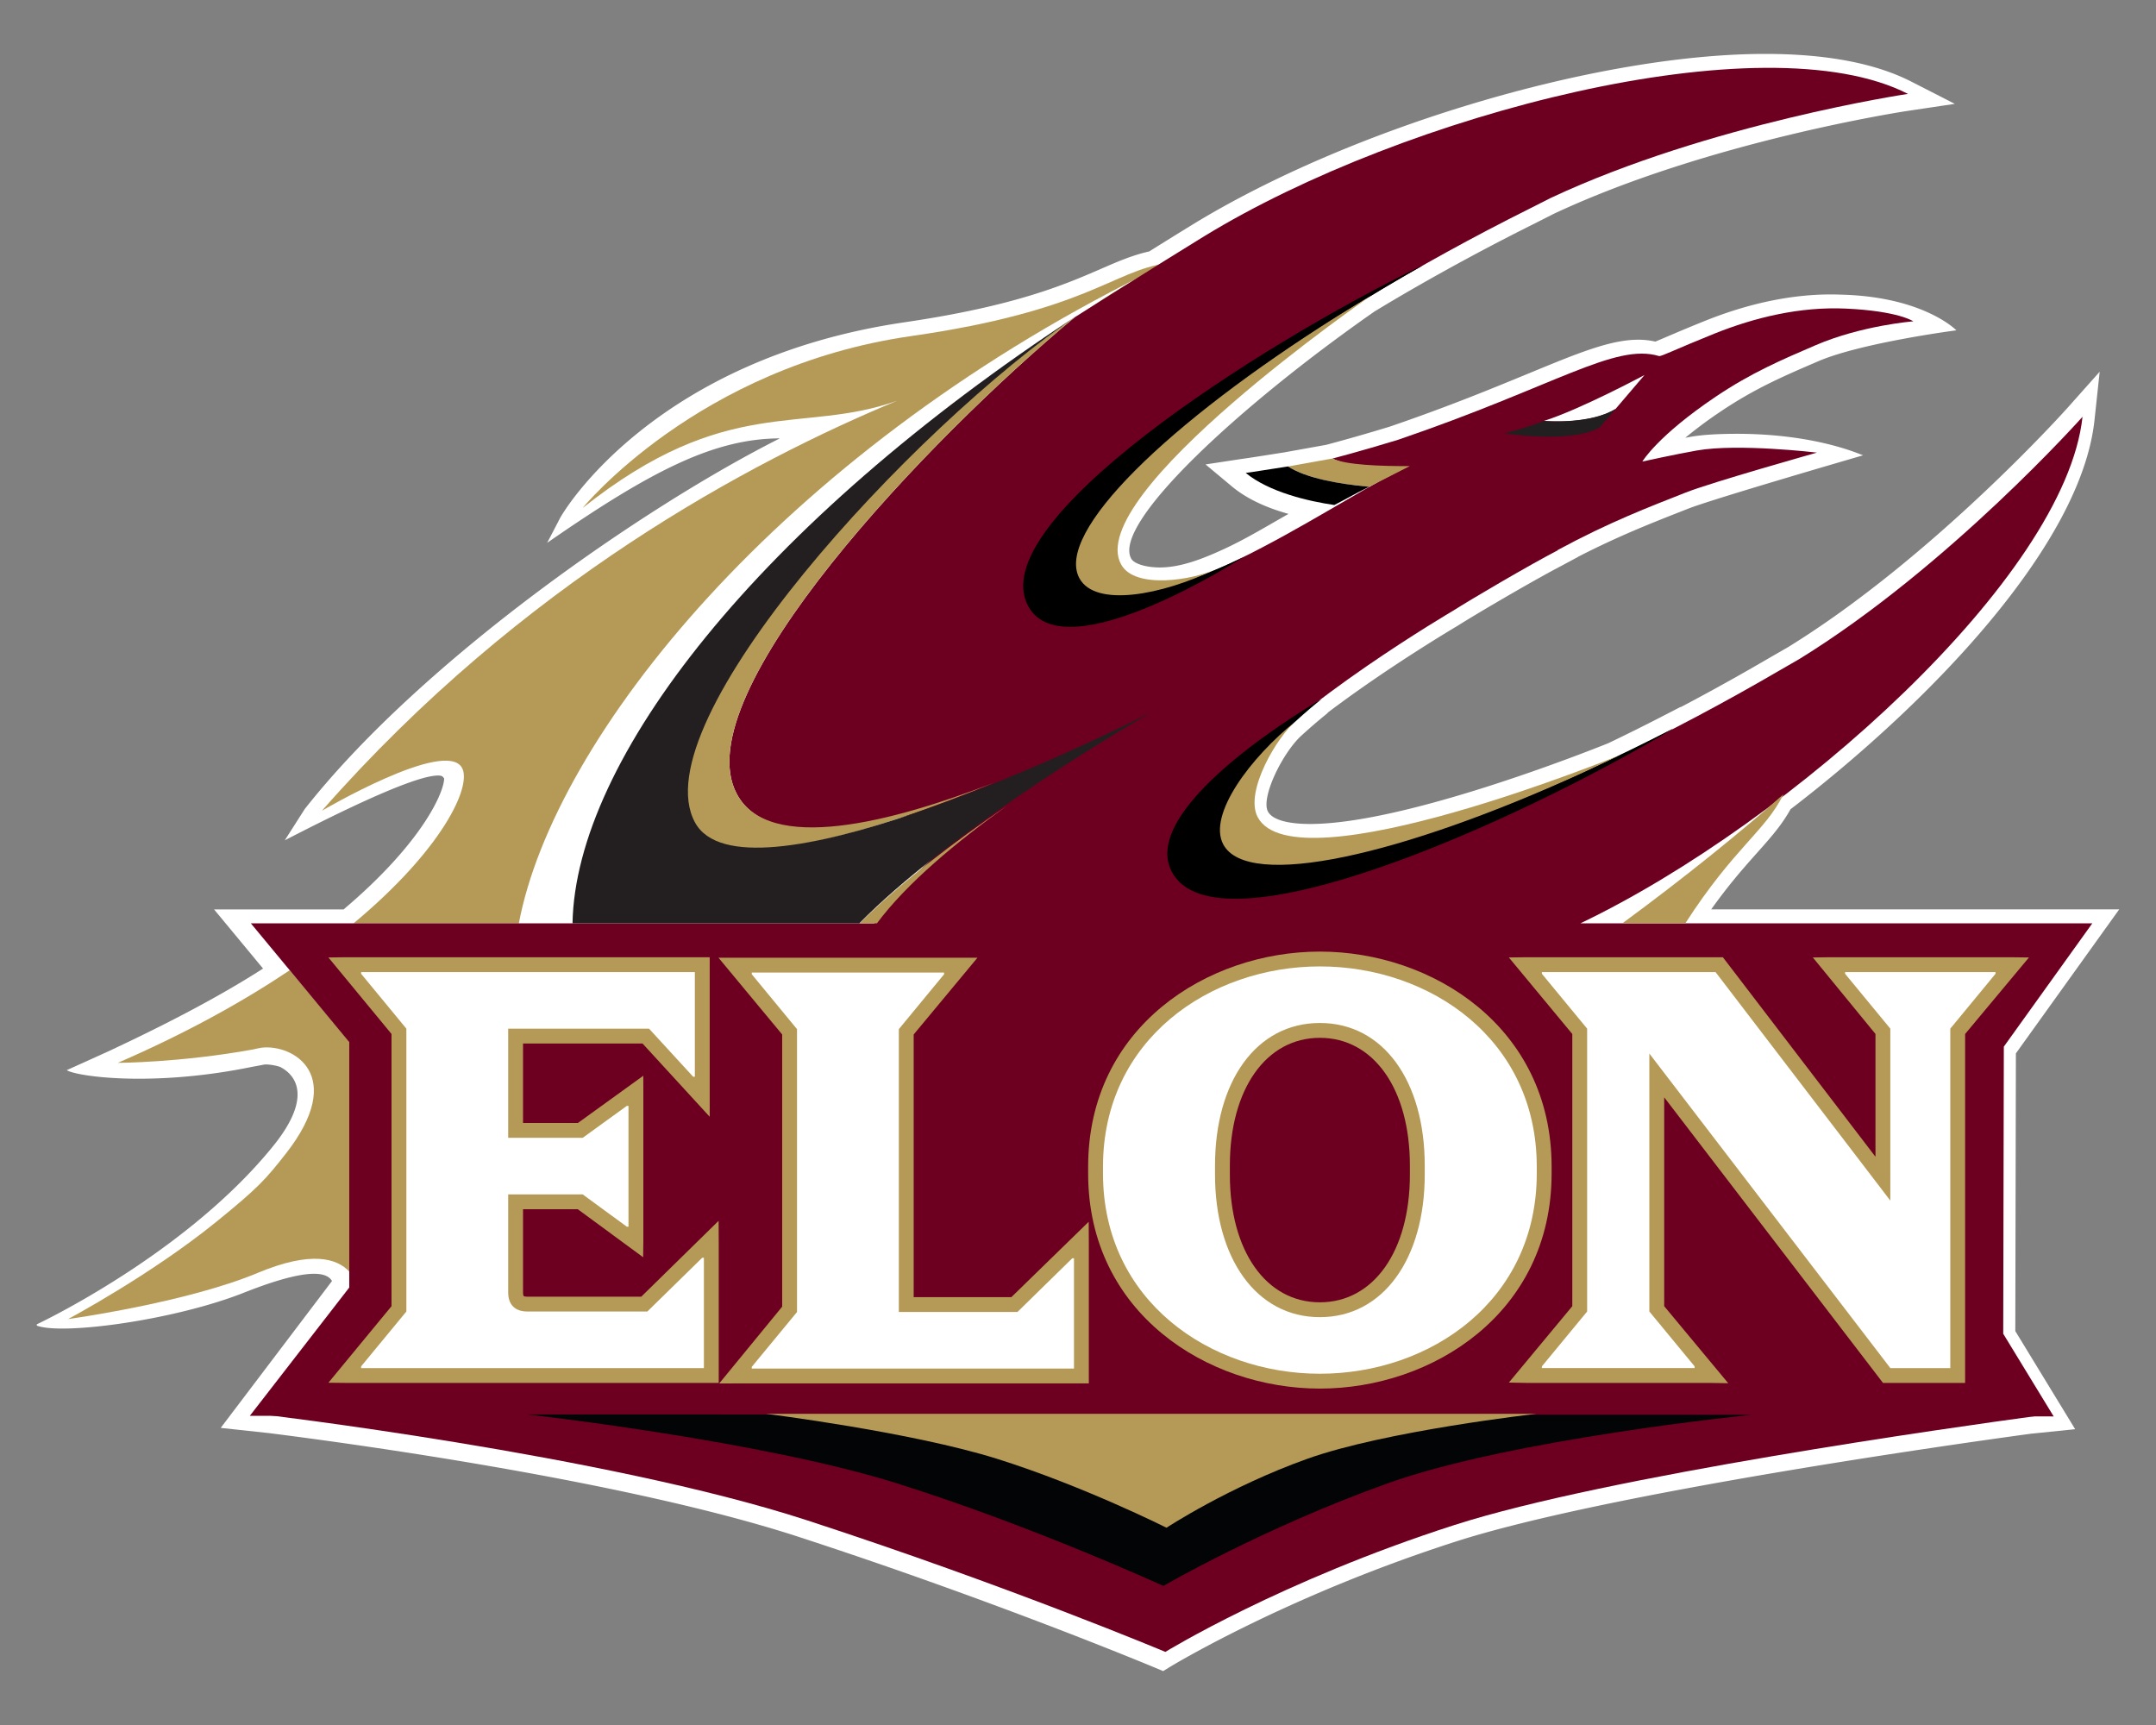
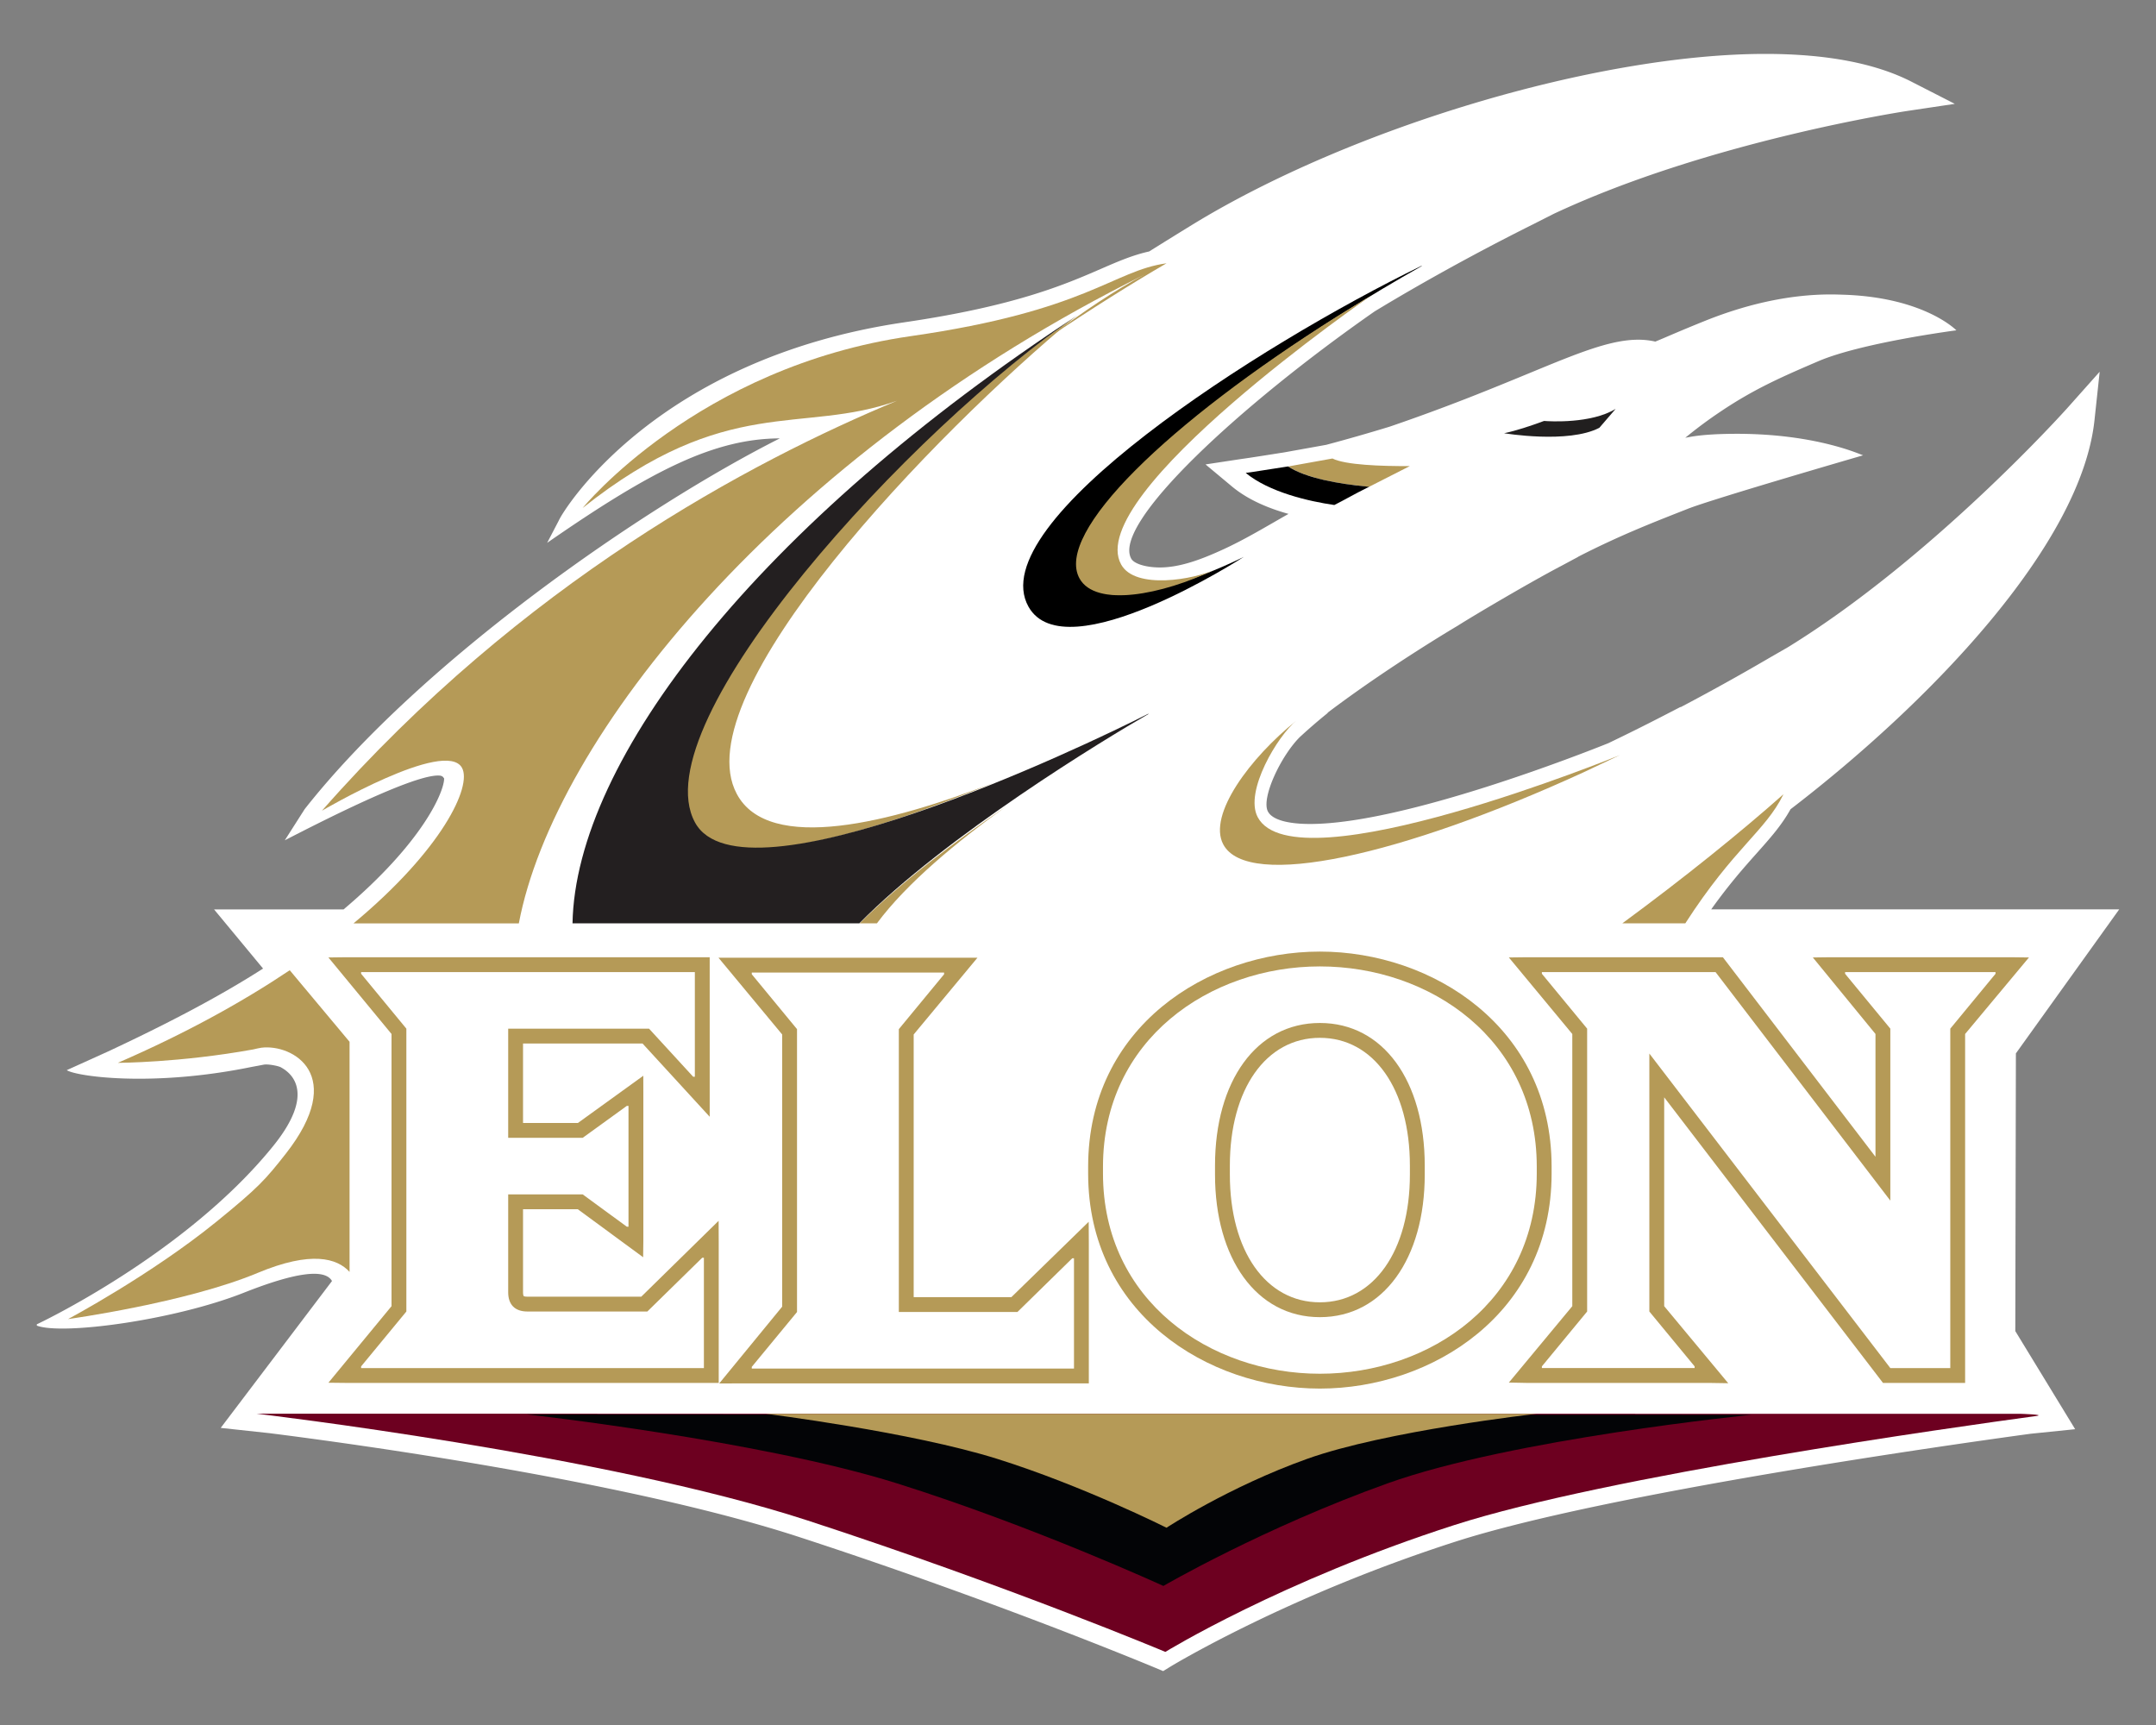
<svg xmlns="http://www.w3.org/2000/svg" version="1.1" id="Layer_1" x="0" y="0" viewBox="0 0 200 160" xml:space="preserve">
  <rect x="0" y="0" width="200" height="160" fill="#808080" stroke="none" />
  <style>.st0{fill:#fff}.st1{fill:#b59a57}.st2{fill:#6d0020}</style>
  <path class="st0" d="m186.948 123.461.055-25.755 9.583-13.357h-37.848c1.665-2.338 3.063-3.907 4.238-5.226 1.27-1.426 2.289-2.57 3.122-4.063 12.861-9.863 26.948-24.46 28.196-36.088l.482-4.492-3.005 3.373c-.122.137-12.392 13.831-25.877 22.156 0 0-1.805 1.039-1.929 1.112a212.72 212.72 0 0 1-8.066 4.474l-.004-.025-1.779.918a187.165 187.165 0 0 1-4.927 2.448c-2.104.845-18.917 7.49-27.651 7.491-2.134 0-3.526-.41-3.919-1.155-.653-1.237 1.205-5.173 2.972-6.92l.251-.229c1.314-1.194 2.316-1.982 2.326-1.99l-.016-.023c5.708-4.321 11.961-8.005 12.068-8.069 1.573-1.003 6.902-4.138 9.619-5.555l1.558-.836-.006-.007c3.703-1.901 6.75-3.099 9.477-4.173l.701-.276c2.331-.923 16.263-4.963 16.263-4.963-.158-.018-4.348-2.038-11.968-1.993-1.62.01-2.972.093-4.02.275-.165.03-.336.06-.512.093a41.23 41.23 0 0 1 3.304-2.451c3.153-2.121 5.843-3.277 8.959-4.616l.073-.032c4.017-1.723 12.813-2.869 12.813-2.869s-2.989-3.079-10.545-3.304c-.363-.011-.727-.024-1.089-.024-3.702 0-7.636.826-11.693 2.455-1.639.659-2.808 1.16-3.617 1.506a51.9 51.9 0 0 1-.981.413 7.081 7.081 0 0 0-1.597-.174c-2.576 0-5.594 1.245-10.163 3.132-3.331 1.374-7.478 3.086-12.882 4.931a165.558 165.558 0 0 1-5.885 1.685l-3.977.716s-.291.041-.308.046c-2.703.431-3.421.531-3.596.553l-3.318.504 2.473 2.063c1.486 1.227 3.359 2.005 5.226 2.526-1.98 1.119-4.003 2.355-6.104 3.314-1.866.852-3.994 1.7-5.987 1.652-1.267-.03-2.253-.369-2.5-.815-1.798-3.251 10.064-14.209 22.585-22.938l1.311-.789.491-.289c.479-.282.959-.565 1.444-.844l.226-.13a213.823 213.823 0 0 1 11.179-6.002l1.958-.992c14.371-6.734 32.557-9.505 32.739-9.533l4.466-.667-4.021-2.056C173.976 5.866 169.411 5 163.751 5c-15.533 0-38.38 6.81-53.143 15.841a579.58 579.58 0 0 0-4.005 2.482c-1.538.341-2.908.935-4.482 1.619-3.347 1.452-7.931 3.442-18.229 4.953-23.058 3.388-31.627 17.407-32.049 18.373l-1.087 2.083c9.752-6.763 15.518-9.661 21.586-9.691-12.529 6.31-33.182 20.554-44.079 34.388l-1.844 2.892c3.11-1.6 12.073-6.207 14.373-6.001.332.03.353.243.407.249.029 1.147-1.858 5.846-9.326 12.162H19.857l4.545 5.487c-4.287 2.755-9.363 5.348-14.405 7.703l-3.804 1.721c.876.574 7.91 1.6 17.197-.309l.009-.001c.373-.068.748-.137 1.126-.212.054-.003.108-.006.164-.006.452 0 1.2.155 1.399.281.332.211 3.653 1.841-.74 7.276-8.16 10.095-21.933 16.545-21.933 16.545v.12c2.355.906 12.801-.513 19.201-3.049 4.755-1.884 7.518-2.264 8.182-1.087l-10.323 13.623 4.508.487c7.628.962 33.244 4.449 49.122 9.626 18.426 6.006 32.962 12.096 33.107 12.157l.686.289.634-.389c.106-.065 10.792-6.574 26.497-11.622 14.015-4.506 46.667-9.096 53.348-10.005l4.125-.422-5.554-9.102z" />
  <path id="XMLID_3_" class="st1" d="M32.794 85.647h15.335c3.274-17.283 24.243-43.376 58.019-60.163.27-.142.535-.277.795-.405-.269.132-.527.271-.795.405-2.605 1.367-5.66 3.395-8.941 5.876 3.976-2.678 7.736-5.039 11.006-6.939-4.983.692-7.354 4.408-23.718 6.756-19.791 2.84-30.448 15.944-30.448 15.944 13.405-10.658 20.339-6.78 29.167-9.95-13.604 5.66-34.745 16.857-53.35 38.027 0 0 11.465-6.737 12.992-3.981.95 1.707-1.843 7.597-10.062 14.43z" />
  <path id="XMLID_4_" class="st1" d="M32.427 117.973V96.629l-5.549-6.637c-4.313 2.893-9.588 5.829-15.946 8.59 0 0 5.747-.01 12.559-1.244l-.003.003.015-.006c.403-.099.342-.076.742-.156 2.921-.362 7.995 2.53 2.264 9.834-1.872 2.385-2.536 3.139-6.401 6.279-6.113 4.969-13.796 9.057-13.796 9.057s10.959-1.509 17.601-4.287c4.96-2.071 7.367-1.357 8.514-.089z" />
-   <path id="XMLID_5_" class="st2" d="m185.884 97.08 8.208-11.439H146.61c19.593-9.381 44.976-32.113 46.573-46.982 0 0-12.376 13.892-26.226 22.443-.053.031-1.739.999-1.93 1.113-19.453 11.351-45.133 22.168-49.675 14.182-.567-.996-.794-2.615-.633-4.402 5.259-6.651 20.054-15.335 20.054-15.335 1.645-1.048 6.968-4.179 9.728-5.618l-.014-.018c4.825-2.609 8.529-4.014 11.881-5.337 2.427-.961 12.18-3.706 12.18-3.706s-7.28-.868-11.121-.2c-2.025.356-5.077 1.03-5.077 1.03s1.39-2.372 6.81-6.018c3.291-2.214 6.119-3.423 9.27-4.777 4.302-1.845 9.06-2.211 9.06-2.211s-1.379-.963-6.284-1.183c-4.246-.188-8.421.819-12.178 2.327-3.628 1.459-4.934 2.136-5.131 2.076-4.109-1.232-9.556 2.768-24.226 7.774-3.476 1.062-6.064 1.734-6.064 1.734.938.474 3.513 1.075 5.321 1.132l.265.332c-5.499 2.656-23.358 15.097-26.401 9.167-4.193-8.175 18.921-23.741 39.073-33.797.199-.099 1.932-.982 1.986-1.006 14.74-6.907 33.14-9.653 33.14-9.653-13.377-6.84-46.764 1.876-65.293 13.211-4.004 2.451-11.845 7.409-11.951 7.479l-.29.235c-13.105 10.904-36.045 34.756-31.11 44.003 2.971 5.596 14.2 3.135 23.65-.536 5.124-2.107 7.347-3.106 8.289-3.555-1.196.656-4.158 2.442-10.084 6.878-3.554 2.831-6.895 6.062-9.099 9.219H23.27l9.128 11.017v22.764l-9.222 11.899 167.332.057-4.68-7.668.056-26.631z" />
  <path class="st1" d="M119.492 43.268c1.726 1.124 4.923 1.647 7.507 1.886 1.231-.622 2.501-1.269 3.783-1.923-2.64.015-5.976-.1-7.178-.703l-4.112.74z" />
  <path d="M126.999 45.154c-.077-.008-.157-.015-.239-.027-2.546-.246-5.597-.764-7.268-1.859l-.004-.005c-.062.01-.117.015-.184.029-3.63.579-3.746.571-3.746.571 2.172 1.793 5.865 2.639 8.22 2.978.956-.479 1.936-1.053 2.997-1.575.239-.112.22-.088.224-.112z" />
  <path class="st1" d="M99.758 29.383c-.465.32-.913.641-1.374.953-15.435 11.011-39.5 36.859-34.53 45.831 3.05 5.513 17.226 1.01 28.345-3.57-9.45 3.671-20.882 6.634-23.853 1.038-4.976-9.322 18.362-33.469 31.412-44.252z" />
  <path class="st0" d="M152.553 34.783s-5.944 3.19-9.326 4.257c0 0 4.196.405 6.636-1.106l2.69-3.151z" />
  <path d="M143.234 39.044c-1.309.479-2.541.893-3.706 1.14 0 0 5.958.999 8.834-.504l1.512-1.755c-2.265 1.383-6.09 1.164-6.64 1.119z" fill="#211f1f" />
  <path d="M131.873 24.653c-15.125 7.358-40.831 23.824-36.466 31.62 3.415 6.086 19.978-4.623 19.978-4.623s-12.499 6.341-15.138 1.975c-2.872-4.749 11.962-17.816 31.647-28.953l-.021-.019z" />
  <path class="st1" d="M124.023 29.351c-15.644 9.844-26.23 20.059-23.881 24.305 1.499 2.703 7.641 1.539 12.575-.838-1.921.926-7.407 1.906-8.714-.458-3.596-6.499 23.226-24.969 23.226-24.969l-3.206 1.96z" />
-   <path d="M155.116 67.647c-14.442 8.624-42.294 21.114-46.426 13.194-3.223-6.191 13.914-16.007 13.914-16.007s-11.258 8.807-9.051 13.406c2.403 5.007 21.46-.253 41.559-10.621l.004.028z" />
  <path class="st1" d="M146.886 71.64c-16.805 7.7-31.152 10.961-33.415 6.672-1.444-2.736 2.501-8.036 6.776-11.46-1.691 1.355-4.84 6.552-3.578 8.939 3.466 6.566 33.61-5.757 33.61-5.757l-3.393 1.606z" />
  <g id="XMLID_6_">
    <path id="XMLID_7_" class="st2" d="M23.81 131.126s32.371 3.796 51.074 9.894c18.704 6.097 33.219 12.199 33.219 12.199s10.735-6.599 26.812-11.767c14.182-4.559 46.518-9.101 53.951-10.11.994-.135-1.443-.207-1.443-.207l-163.613-.009z" />
    <path id="XMLID_8_" d="m48.886 131.192 113.609.034s-22.2 2.218-33.764 6.356c-11.564 4.139-20.81 9.52-20.81 9.52s-12.093-5.549-24.73-9.52c-12.638-3.97-34.305-6.39-34.305-6.39z" fill="#030406" />
    <path id="XMLID_9_" class="st1" d="M71.044 131.135h71.498s-14.002 1.572-21.297 4.183c-7.296 2.612-13.034 6.384-13.034 6.384s-7.723-3.878-15.695-6.384c-7.97-2.504-21.472-4.183-21.472-4.183z" />
  </g>
  <g id="XMLID_10_">
    <path id="XMLID_11_" class="st1" d="M156.338 85.641c4.553-7.063 7.416-8.532 9.107-11.974-4.006 3.552-9.192 7.742-14.948 11.974h5.841z" />
  </g>
  <path id="XMLID_12_" d="M79.721 85.641c7.969-8.111 22.864-17.15 26.818-19.414l-.022-.024c-6.024 3.07-37.69 18.143-42.052 10.072-5.025-9.294 20.175-36.657 35.526-47.058-29.682 19.421-46.604 41.251-46.882 56.424h26.612z" fill="#231f20" />
  <path id="XMLID_13_" class="st1" d="M81.348 85.641c2.787-3.75 7.478-7.622 12.024-10.873-4.763 3.261-9.893 7.123-13.618 10.873h1.594z" />
  <path id="XMLID_14_" class="st1" d="m32.123 128.271-1.658-.018 5.854-7.1V95.905l-5.854-7.097 1.658-.021h33.712v14.796l-6.232-6.795H48.519v7.374h5.087l6.069-4.383.004 1.422v13.955l-.019 1.458-6.058-4.452h-5.083v7.702c0 .225.043.334.058.354.015.01.124.054.348.054h10.562l7.176-7.038.009 2.052v12.986H32.123z" />
  <path id="XMLID_15_" class="st0" d="m64.3 99.871-4.093-4.46H47.142v10.127h6.91l4.093-2.961h.157v11.202h-.157l-4.093-2.994h-6.91v9.078c0 1.153.629 1.784 1.783 1.784H60.05l5.09-4.986h.157v10.233H33.499v-.158l4.197-5.088V95.411l-4.197-5.09v-.158h30.958v9.707H64.3z" />
  <path id="XMLID_17_" class="st1" d="m68.361 128.316-1.644.005 5.841-7.123V95.951l-5.909-7.12 1.712.001h20.594l1.719-.001-5.917 7.12v24.365h9.061l7.174-6.992.012 2.007v12.985z" />
  <path id="XMLID_18_" class="st0" d="M83.38 95.457v26.236h11l5.091-4.986h.157v10.233h-29.89v-.158l4.197-5.088V95.457l-4.197-5.09v-.158h17.84v.158l-4.198 5.09z" />
  <path id="XMLID_20_" class="st1" d="M122.437 128.796c-10.421 0-21.496-6.993-21.496-19.952v-.63c0-12.959 11.075-19.951 21.496-19.951s21.497 6.993 21.497 19.951v.63c-.001 12.96-11.076 19.952-21.497 19.952zm0-32.534c-4.995 0-8.35 4.761-8.35 11.848v.838c0 7.086 3.356 11.846 8.35 11.846 4.995 0 8.351-4.761 8.351-11.846v-.838c0-7.087-3.356-11.848-8.351-11.848z" />
  <path id="XMLID_23_" class="st0" d="M142.557 108.214v.63c0 11.806-9.885 18.575-20.12 18.575-10.184 0-20.119-6.769-20.119-18.575v-.63c0-11.806 9.935-18.575 20.119-18.575 10.234 0 20.12 6.769 20.12 18.575zm-29.847-.104v.838c0 7.766 3.833 13.223 9.727 13.223s9.728-5.457 9.728-13.223v-.838c0-7.819-3.834-13.225-9.728-13.225s-9.727 5.406-9.727 13.225z" />
  <path id="XMLID_26_" class="st1" d="m174.675 128.271-20.297-26.491v19.373l5.94 7.145-1.741-.027h-16.922l-1.686-.033 5.884-7.085V95.906l-5.885-7.098 1.687-.021h18.166l14.157 18.509V95.905l-5.811-7.097 1.614-.021h16.71l1.723.021-5.921 7.097v32.366z" />
  <path id="XMLID_27_" class="st0" d="M180.917 95.411v31.483h-5.562L153.001 97.72v23.927l4.199 5.088v.158h-14.168v-.158l4.198-5.088V95.411l-4.198-5.09v-.158h16.109l16.214 21.199V95.411l-4.197-5.09v-.158h13.956v.158l-4.197 5.09z" />
</svg>